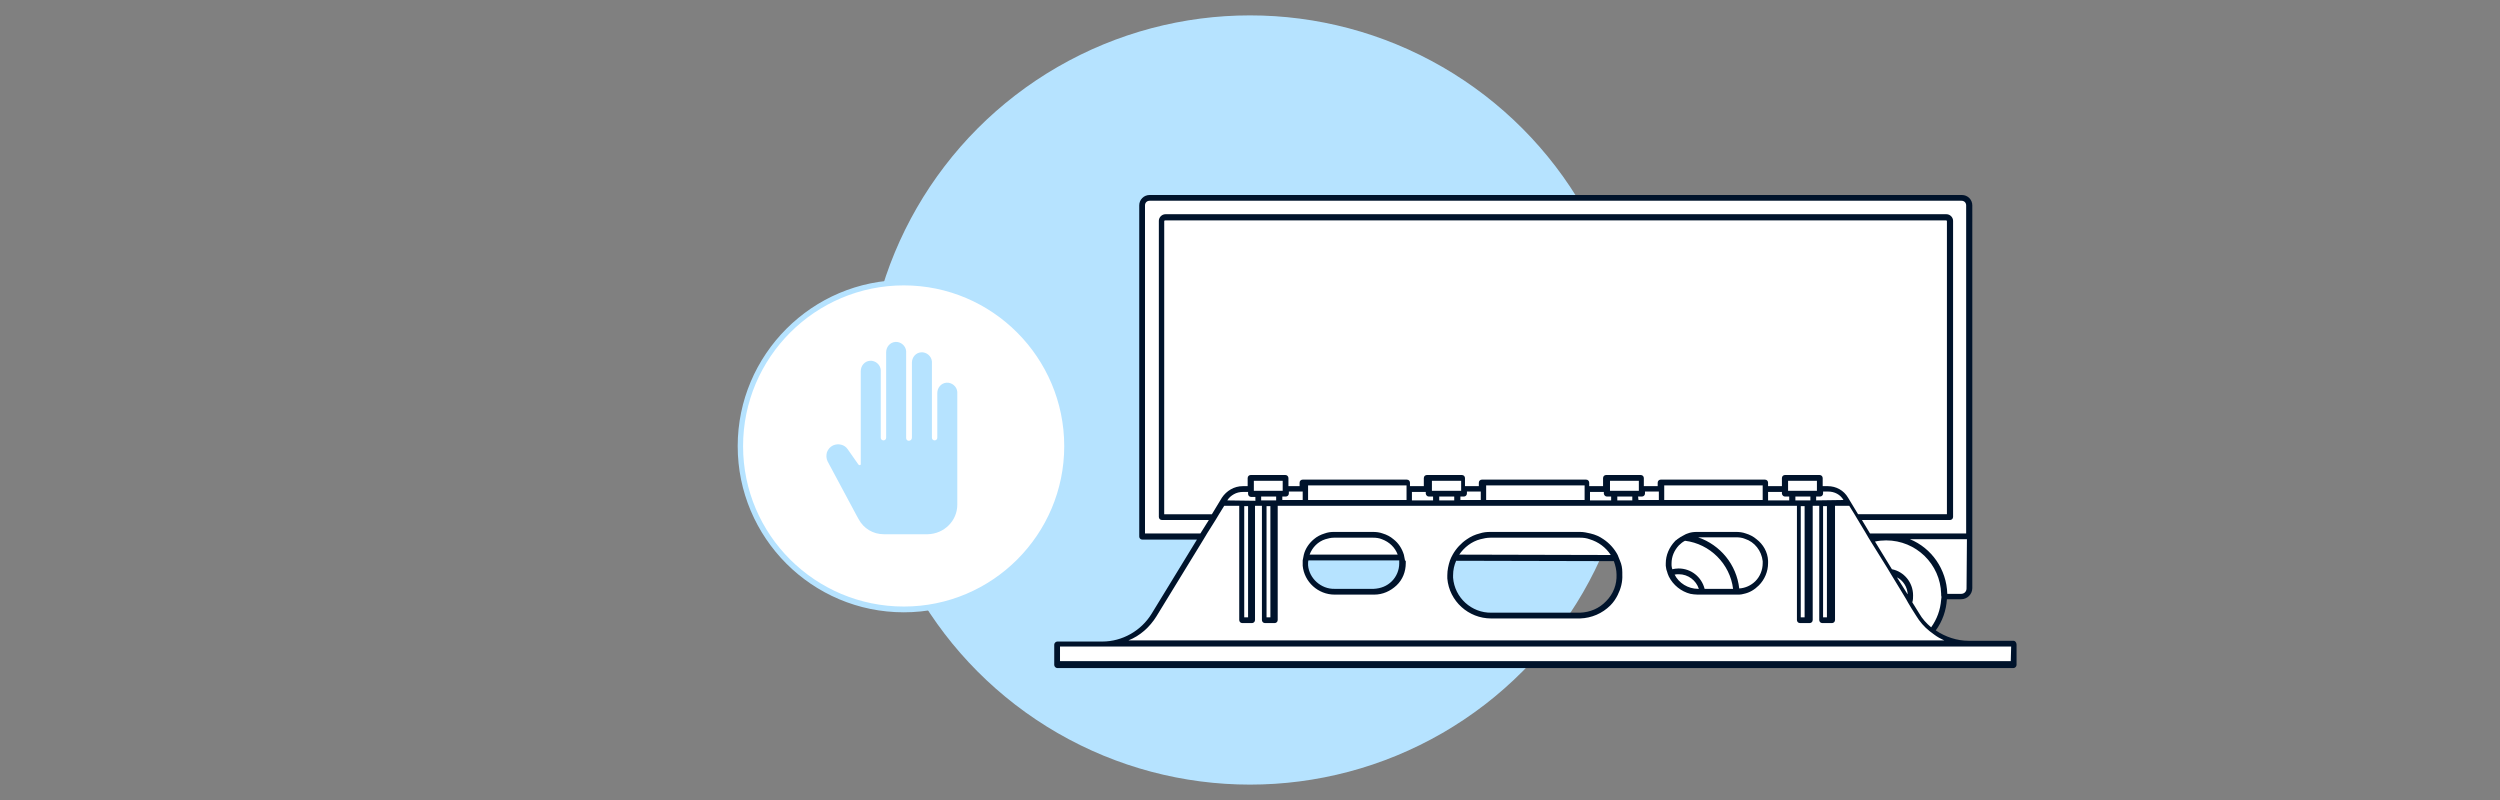
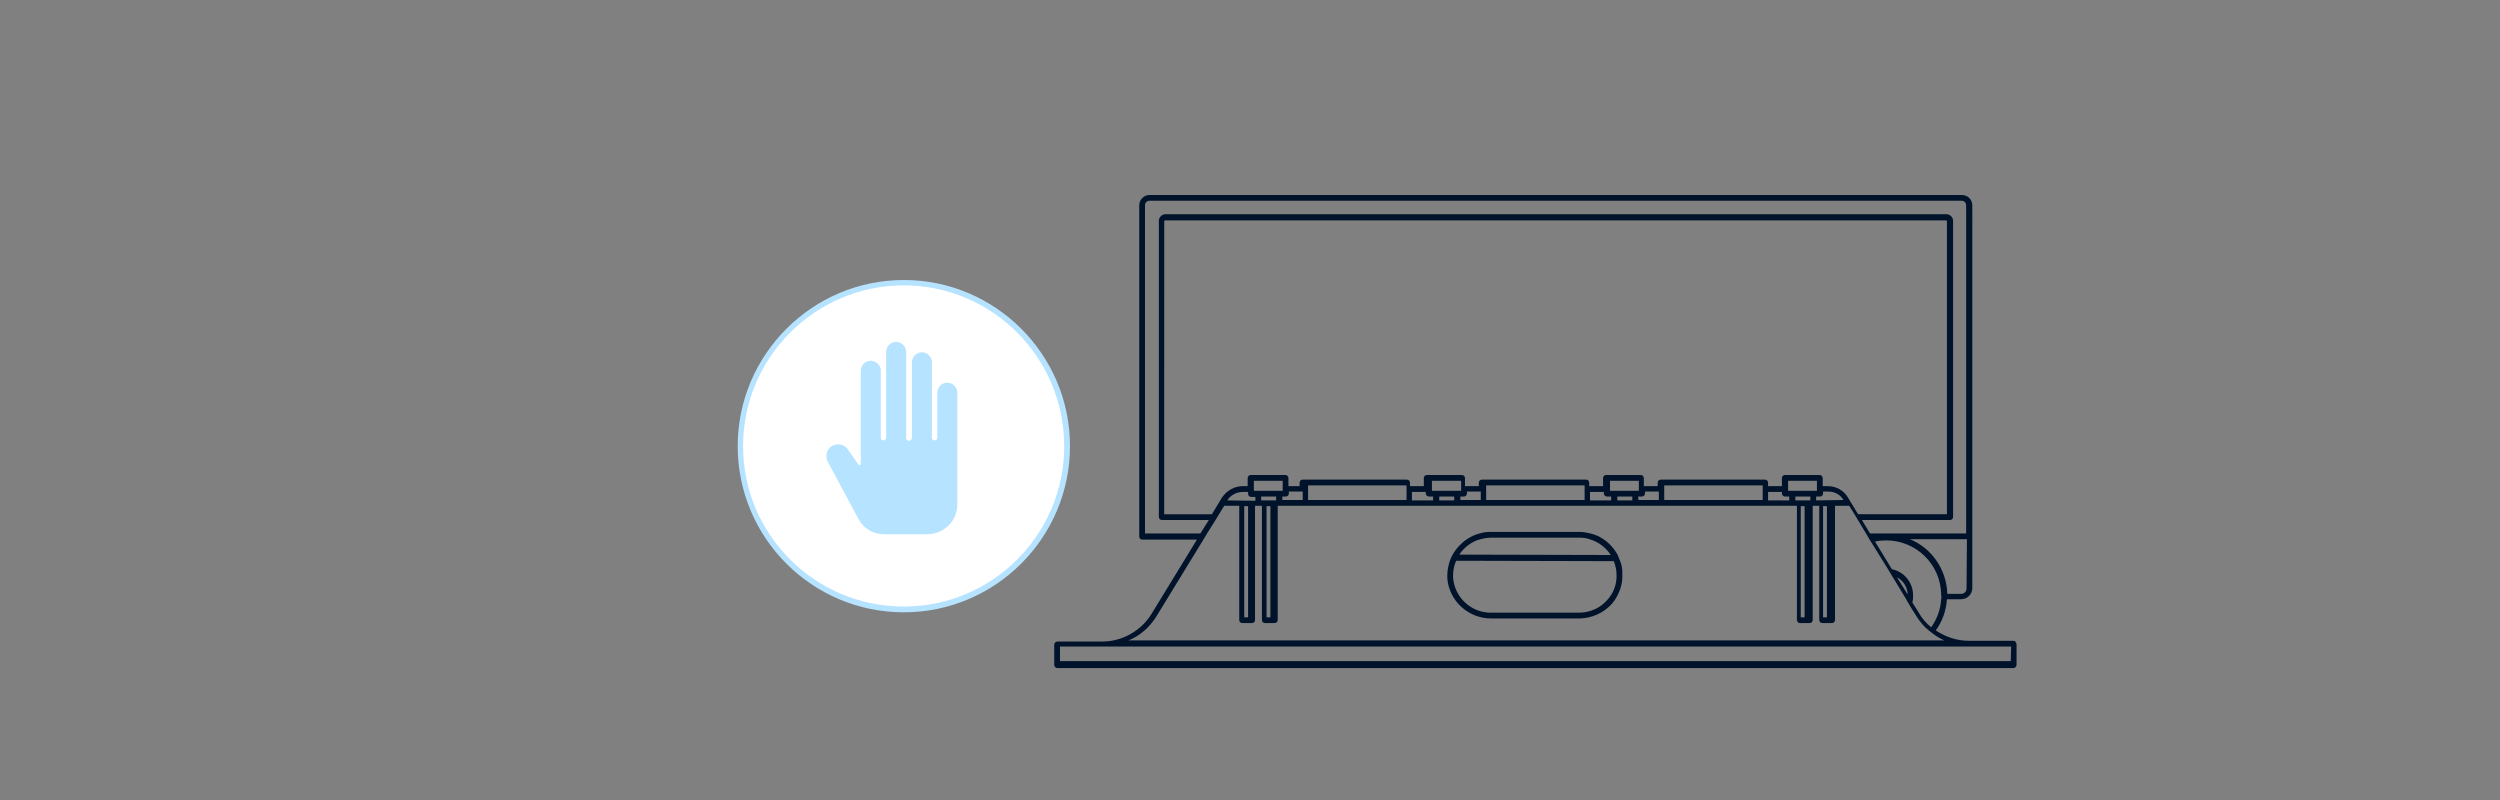
<svg xmlns="http://www.w3.org/2000/svg" id="This_is_how_CargoBeamer_works" data-name="This is how CargoBeamer works" viewBox="0 0 650 208" width="375" height="120">
  <rect x="0" y="0" width="650" height="208" fill="#808080" stroke="none" />
  <defs>
    <style>
      .cls-1 {
        fill: #00132b;
      }

      .cls-2 {
        fill: #fff;
      }

      .cls-3 {
        fill: #b6e3ff;
      }
    </style>
  </defs>
-   <circle class="cls-3" cx="325" cy="104" r="100" />
  <circle class="cls-2" cx="235" cy="116" r="42.5" />
  <path class="cls-3" d="m235,159.2c-23.9,0-43.2-19.4-43.2-43.2s19.4-43.2,43.2-43.2,43.2,19.4,43.2,43.2-19.4,43.2-43.2,43.2Zm0-85c-23,0-41.8,18.7-41.8,41.8s18.8,41.7,41.8,41.7,41.7-18.7,41.7-41.7-18.7-41.8-41.7-41.8Z" />
  <path class="cls-3" d="m215,117.6c.3-.8.8-1.4,1.6-1.8,1.4-.6,3-.2,3.8,1l2.8,4c.1.1.3.2.5.1.1-.1.1-.2.1-.3v-24.1c0-1.4,1-2.6,2.4-2.7,1.4-.1,2.7,1,2.8,2.4v17.6c0,.4.3.7.7.7s.7-.3.7-.7v-22.2c0-1.4,1-2.6,2.4-2.7,1.4-.1,2.7,1,2.8,2.4v22.6c0,.4.3.7.7.7s.8-.3.8-.8v-19.5c0-1.4,1-2.6,2.4-2.7,1.4-.1,2.7,1,2.8,2.4v19.8c0,.4.3.7.7.7s.7-.3.7-.7v-11.6c0-1.4,1-2.6,2.4-2.7,1.4-.1,2.7,1,2.8,2.4v29.3c0,4.2-3.4,7.6-7.7,7.7h-11.4c-2.8,0-5.3-1.5-6.6-4l-.5-.9h0l-7.5-14c-.4-.8-.4-1.6-.2-2.4h0Z" />
-   <path class="cls-2" d="m523.5,167.4h-11.7c-3.5,0-6.9-1.2-9.6-3.2,2-2.5,3.2-5.6,3.3-9h4.4c1.2,0,2.1-1,2.1-2.1v-13.6h0V53.4c0-1.1-.9-1.9-2-1.9h-211.1c-1.1,0-1.9.9-1.9,1.9v86.1h15.5l-12.5,20.3c-2.9,4.7-8,7.5-13.5,7.6h-11.6v5.3h248.6v-5.3h0Zm-166.3-13.6h-10.2c-3.9.1-7.3-2.9-7.6-6.9v-.5c0-.5.1-1.1.2-1.6l24.9.1c.1.3.1.6.2,1v.5c-.2,4.1-3.5,7.4-7.5,7.4h0Zm53.6,6.2h-23c-5.6.1-10.3-4.2-10.8-9.8v-.7c0-1.6.4-3.2,1.1-4.6l41.9.1c.6,1.3,1,2.8,1,4.3.2,5.8-4.4,10.6-10.2,10.7h0Z" />
  <g>
    <path class="cls-1" d="m421.2,145.8c-.2-.5-.4-1-.6-1.5-.9-1.7-2.2-3.1-3.7-4.1-1-.7-2.1-1.2-3.4-1.5-.9-.2-1.7-.4-2.7-.4h-23.3c-1,0-1.9.1-2.8.4-1.2.3-2.3.8-3.3,1.5-1.5,1-2.8,2.4-3.7,4-.3.5-.5,1-.7,1.5-.4,1.2-.7,2.5-.7,3.9v.8c.5,5.9,5.5,10.4,11.4,10.4h23.1c3-.1,5.8-1.3,7.9-3.4.8-.8,1.4-1.7,1.9-2.7.8-1.6,1.3-3.4,1.2-5.3v-.6c0-1.1-.2-2.1-.6-3h0Zm-36.3-5.6c.8-.2,1.7-.4,2.6-.4h23.3c.9,0,1.7.1,2.5.4,2.3.7,4.2,2.1,5.5,4.1l-39.4-.1c1.3-1.9,3.2-3.4,5.5-4h0Zm32.7,16.1c-1.8,1.9-4.2,2.9-6.8,3h-23c-5.2.1-9.6-3.9-10-9.1v-.6c0-1.4.3-2.7.8-3.8l41,.1c.4,1.1.7,2.3.7,3.5.1,2.5-.8,5-2.7,6.9Z" />
    <path class="cls-1" d="m523.5,166.6h-11.7c-3,0-6-1-8.5-2.7,1.7-2.3,2.7-5.1,2.9-8.1h3.7c1.6,0,2.9-1.3,2.9-2.9V53.4c0-1.5-1.2-2.7-2.7-2.7h-211.2c-1.5,0-2.7,1.2-2.7,2.7v86.1c0,.4.3.8.8.8h14.2l-11.8,19.3c-2.7,4.4-7.6,7.2-12.8,7.2h-11.7c-.4,0-.8.4-.8.8v5.3c0,.4.4.8.8.8h248.6c.4,0,.8-.4.8-.8v-5.3c0-.6-.4-1-.8-1h0Zm-18.8-10.7c-.2,2.7-1.1,5.1-2.6,7.2-1.2-1-2.3-2.2-3.1-3.6l-1.8-2.9c.2-.6.2-1.2.2-1.8,0-3.4-2.4-6.2-5.5-6.8l-4.4-7.2c.9-.2,1.9-.3,2.9-.3,7.8,0,14.1,6.2,14.3,13.9v.4c.1.3.1.7,0,1.1h0Zm-8.7-1.4l-.1-.1-2.7-4.3c1.6.8,2.7,2.5,2.8,4.4h0Zm15.3-1.5c0,.8-.6,1.4-1.4,1.4h-3.6c-.2-6.4-4.1-11.9-9.7-14.2h14.8l-.1,12.8h0Zm-213.6-14.3V53.4c0-.7.5-1.2,1.2-1.2h211.1c.7,0,1.2.5,1.2,1.2v85.3h-25l-2.1-3.5h22.9c.4,0,.8-.3.8-.8V57.4c0-.9-.8-1.7-1.7-1.7h-203.1c-.9,0-1.7.8-1.7,1.7v77c0,.4.3.8.8.8h12.2l-2.2,3.5h-14.4Zm174.5-8.6v-1h1c.4,0,.8-.3.8-.8v-.5h1.3c1.7,0,3.2.8,4,2.2l-7.1.1h0Zm2.8,1.5v28.9h-1v-28.9h1Zm-8.2-1.5v-1h3.9v1h-3.9Zm2.4,1.5v28.9h-1v-28.9h1Zm-4.3-4v-2.6h7.5v2.6h-7.5Zm-.8,1.5h1.1v1h-5.5v-2.2h3.6v.5c.1.4.4.7.8.7h0Zm11.1-2.7h-1.3v-2.1c0-.4-.3-.8-.8-.8h-9c-.4,0-.8.3-.8.8v2.1h-3.6v-.9c0-.4-.3-.8-.8-.8h-27.1c-.4,0-.8.3-.8.8v.9h-3.6v-2.1c0-.4-.3-.8-.8-.8h-9c-.4,0-.8.3-.8.8v2.1h-3.6v-.9c0-.4-.3-.8-.8-.8h-27.1c-.4,0-.8.3-.8.8v.9h-3.6v-2.1c0-.4-.3-.8-.8-.8h-9.1c-.4,0-.8.3-.8.8v2.1h-3.6v-.9c0-.4-.3-.8-.8-.8h-27.1c-.4,0-.8.3-.8.8v.9h-2.9v-2.1c0-.4-.3-.8-.8-.8h-9c-.4,0-.8.3-.8.8v2.1h-1.3c-2.2,0-4.2,1.2-5.4,3l-2.6,4.3h-12.4V57.5c0-.1.1-.2.2-.2h203.1c.1,0,.2.1.2.2v76.2h-23.1l-2.6-4.3c-1.1-1.9-3.1-3-5.3-3h0Zm-16.9-.2v3.8h-25.6v-3.8h25.6Zm-39.7,1.4v-2.6h7.5v2.6h-7.5Zm5.8,1.5v1h-3.9v-1h3.9Zm-6.6,0h1.1v1h-5.5v-2.2h3.6v.5c.1.4.4.7.8.7h0Zm8.1,0h1c.4,0,.8-.3.8-.8v-.5h3.6v2.2h-5.3l-.1-.9h0Zm-13.9-2.9v3.8h-25.6v-3.8h25.6Zm-39.7,1.4v-2.6h7.6v2.6h-7.6Zm5.8,1.5v1h-3.9v-1h3.9Zm-6.6,0h1.1v1h-5.5v-2.2h3.6v.5c.1.4.4.7.8.7h0Zm8.1,0h1c.4,0,.8-.3.8-.8v-.5h3.6v2.2h-5.3v-.9h-.1Zm-13.9-2.9v3.8h-25.6v-3.8h25.6Zm-37.8,3.9v-1h3.9v1h-3.9Zm2.4,1.5v28.9h-1v-28.9h1Zm-4.3-4v-2.6h7.5v2.6h-7.5Zm-6.9,2.5c.4-.7,1-1.2,1.7-1.6.7-.4,1.5-.6,2.4-.6h1.3v.5c0,.4.3.8.8.8h1.1v1l-7.3-.1h0Zm5.4,1.5v28.9h-1v-28.9h1Zm8.8-2.5h1c.4,0,.8-.3.8-.8v-.5h3.6v2.2h-5.3v-.9h-.1Zm-32.6,31.1l12.3-20.1.9-1.5,2.2-3.5.9-1.5,1.3-2.1h3.9v29.7c0,.4.3.8.8.8h2.5c.4,0,.8-.3.8-.8v-29.7h1.8v29.7c0,.4.3.8.8.8h2.5c.4,0,.8-.3.8-.8v-29.7h135v29.7c0,.4.3.8.8.8h2.5c.4,0,.8-.3.8-.8v-29.7h1.7v29.7c0,.4.3.8.8.8h2.5c.4,0,.8-.3.8-.8v-29.7h3.7l1.3,2.1.9,1.5,2.1,3.5.7,1.2.8,1.3,4.1,6.6.9,1.5,3.1,5.1.9,1.5.5.9.9,1.5,1.2,1.9c.9,1.5,2.1,2.9,3.5,4,.4.3.8.6,1.2.9.8.6,1.7,1.1,2.6,1.5h-212.1c3-1.2,5.5-3.4,7.3-6.3h0Zm222.1,11.7h-247.2v-3.8h247.3l-.1,3.8h0Z" />
-     <path class="cls-1" d="m365.3,145.7c-.1-.5-.2-1-.3-1.5-.5-1.6-1.4-3-2.7-4-.8-.7-1.8-1.2-2.8-1.5-.8-.3-1.7-.4-2.6-.4h-10.1c-.8,0-1.6.1-2.4.4-1,.3-2,.8-2.8,1.5-1.2,1-2.2,2.4-2.6,4-.1.5-.2,1-.3,1.5v1.4c.4,4.2,4,7.5,8.3,7.5h10.3c2.2,0,4.2-.9,5.8-2.4,1.6-1.5,2.4-3.6,2.4-5.8v-.6c-.2,0-.2-.1-.2-.1Zm-20.7-5.5c.7-.2,1.4-.4,2.2-.4h10.2c.8,0,1.6.1,2.3.4,1.9.7,3.4,2.1,4.1,4h-22.9c.7-1.9,2.2-3.4,4.1-4h0Zm17.3,10.9c-1.3,1.3-2.9,1.9-4.7,2h-10.2c-3.5.1-6.6-2.7-6.9-6.1v-.5c0-.3,0-.6.1-.8h23.6v.8c0,1.7-.7,3.4-1.9,4.6h0Z" />
-     <path class="cls-1" d="m456.7,140.2c-.8-.7-1.8-1.2-2.8-1.5-.8-.3-1.7-.4-2.5-.4h-10.2c-.8,0-1.7.1-2.4.4-.3.1-.6.2-.9.4-.6.3-1.3.7-1.8,1.1-.1.1-.2.2-.4.3q-.1.1-.2.2c-1.5,1.6-2.4,3.6-2.4,5.8v.6c.1.5.1,1,.3,1.4.1.5.3.9.5,1.4,1.1,2.2,3.2,3.9,5.6,4.5.6.1,1.2.2,1.9.2h10.8c.4,0,.8-.1,1.2-.2,1.5-.3,2.8-1.1,3.9-2.2,1.5-1.5,2.4-3.6,2.4-5.8v-.6c-.1-2.3-1.3-4.3-3-5.6h0Zm-15.2,12.9c-2.6,0-5-1.5-6.1-3.7.4-.1.7-.1,1.1-.1,2.4,0,4.5,1.6,5.2,3.8h-.2Zm1.7,0c-.8-3.1-3.5-5.3-6.8-5.3-.6,0-1.1.1-1.6.2-.1-.3-.2-.7-.2-1v-.5c0-1.8.7-3.4,1.9-4.7.5-.5,1-.9,1.6-1.2,6.5.8,11.7,6,12.5,12.5h-7.4Zm13.2-2c-1.1,1.1-2.6,1.8-4.2,1.9-.7-6.2-4.9-11.3-10.7-13.3h9.9c.8,0,1.6.1,2.3.4,2.5.8,4.3,3.1,4.6,5.8v.5c0,1.8-.7,3.5-1.9,4.7Z" />
  </g>
</svg>